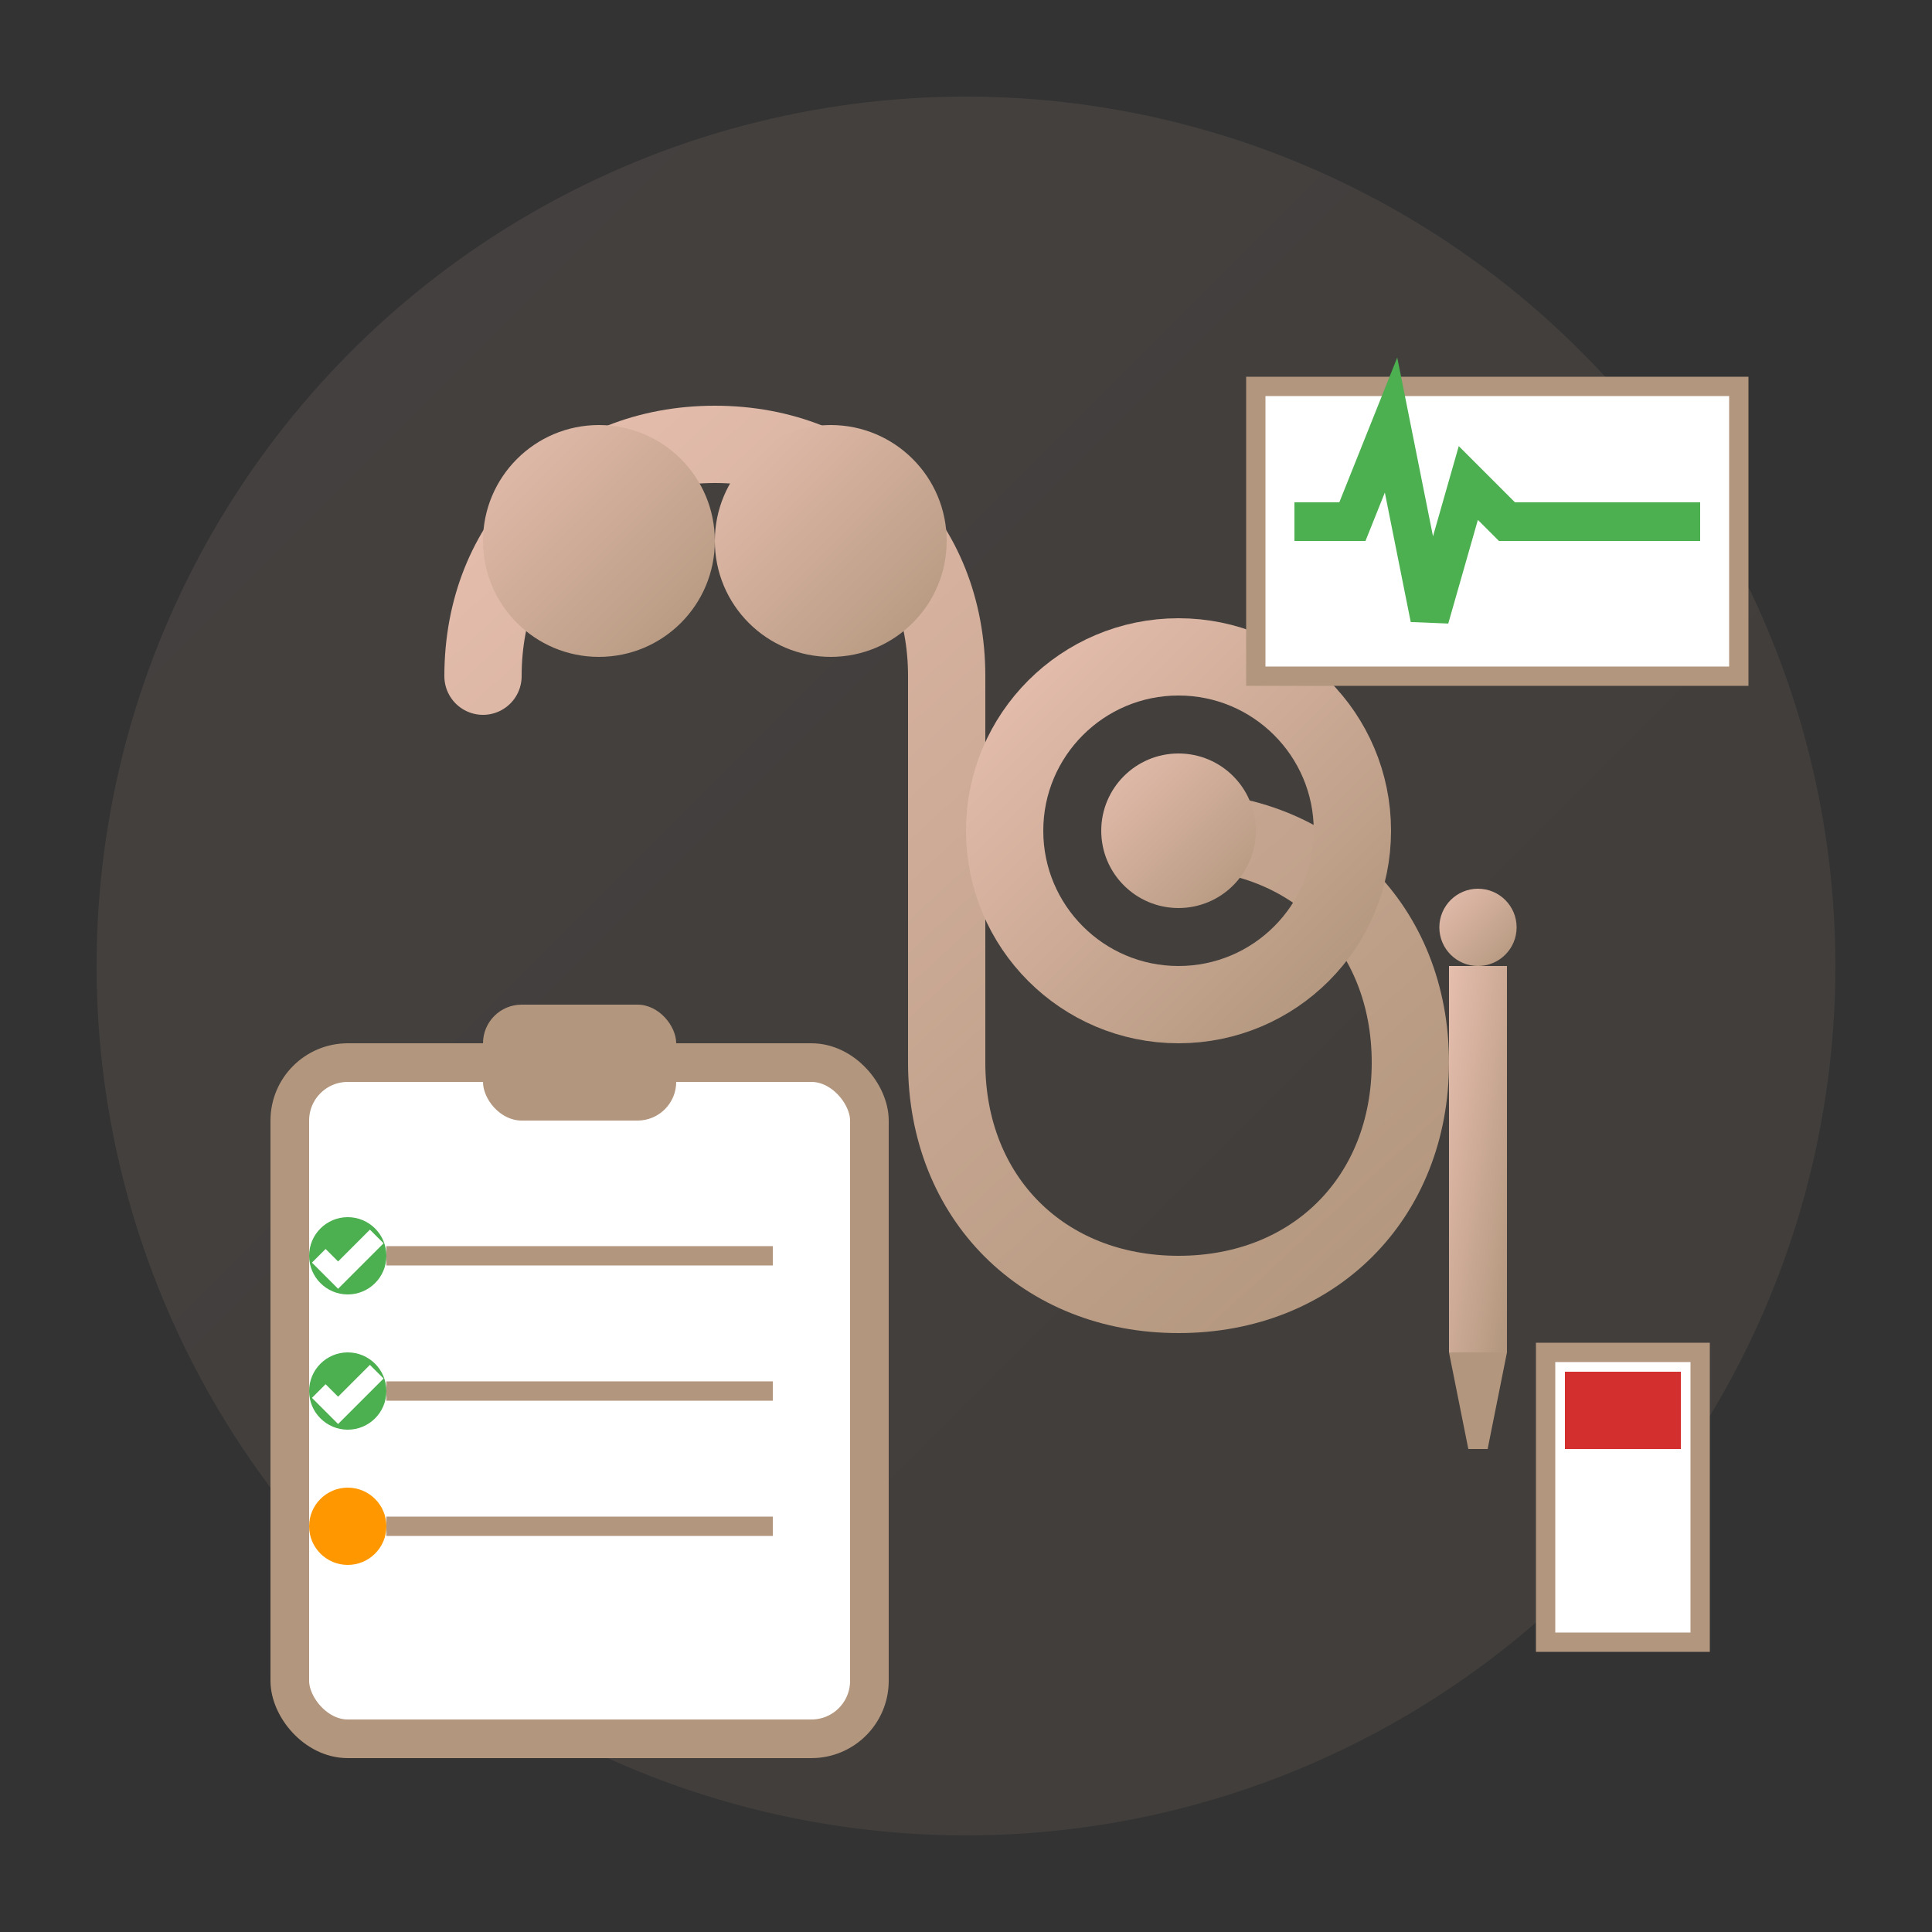
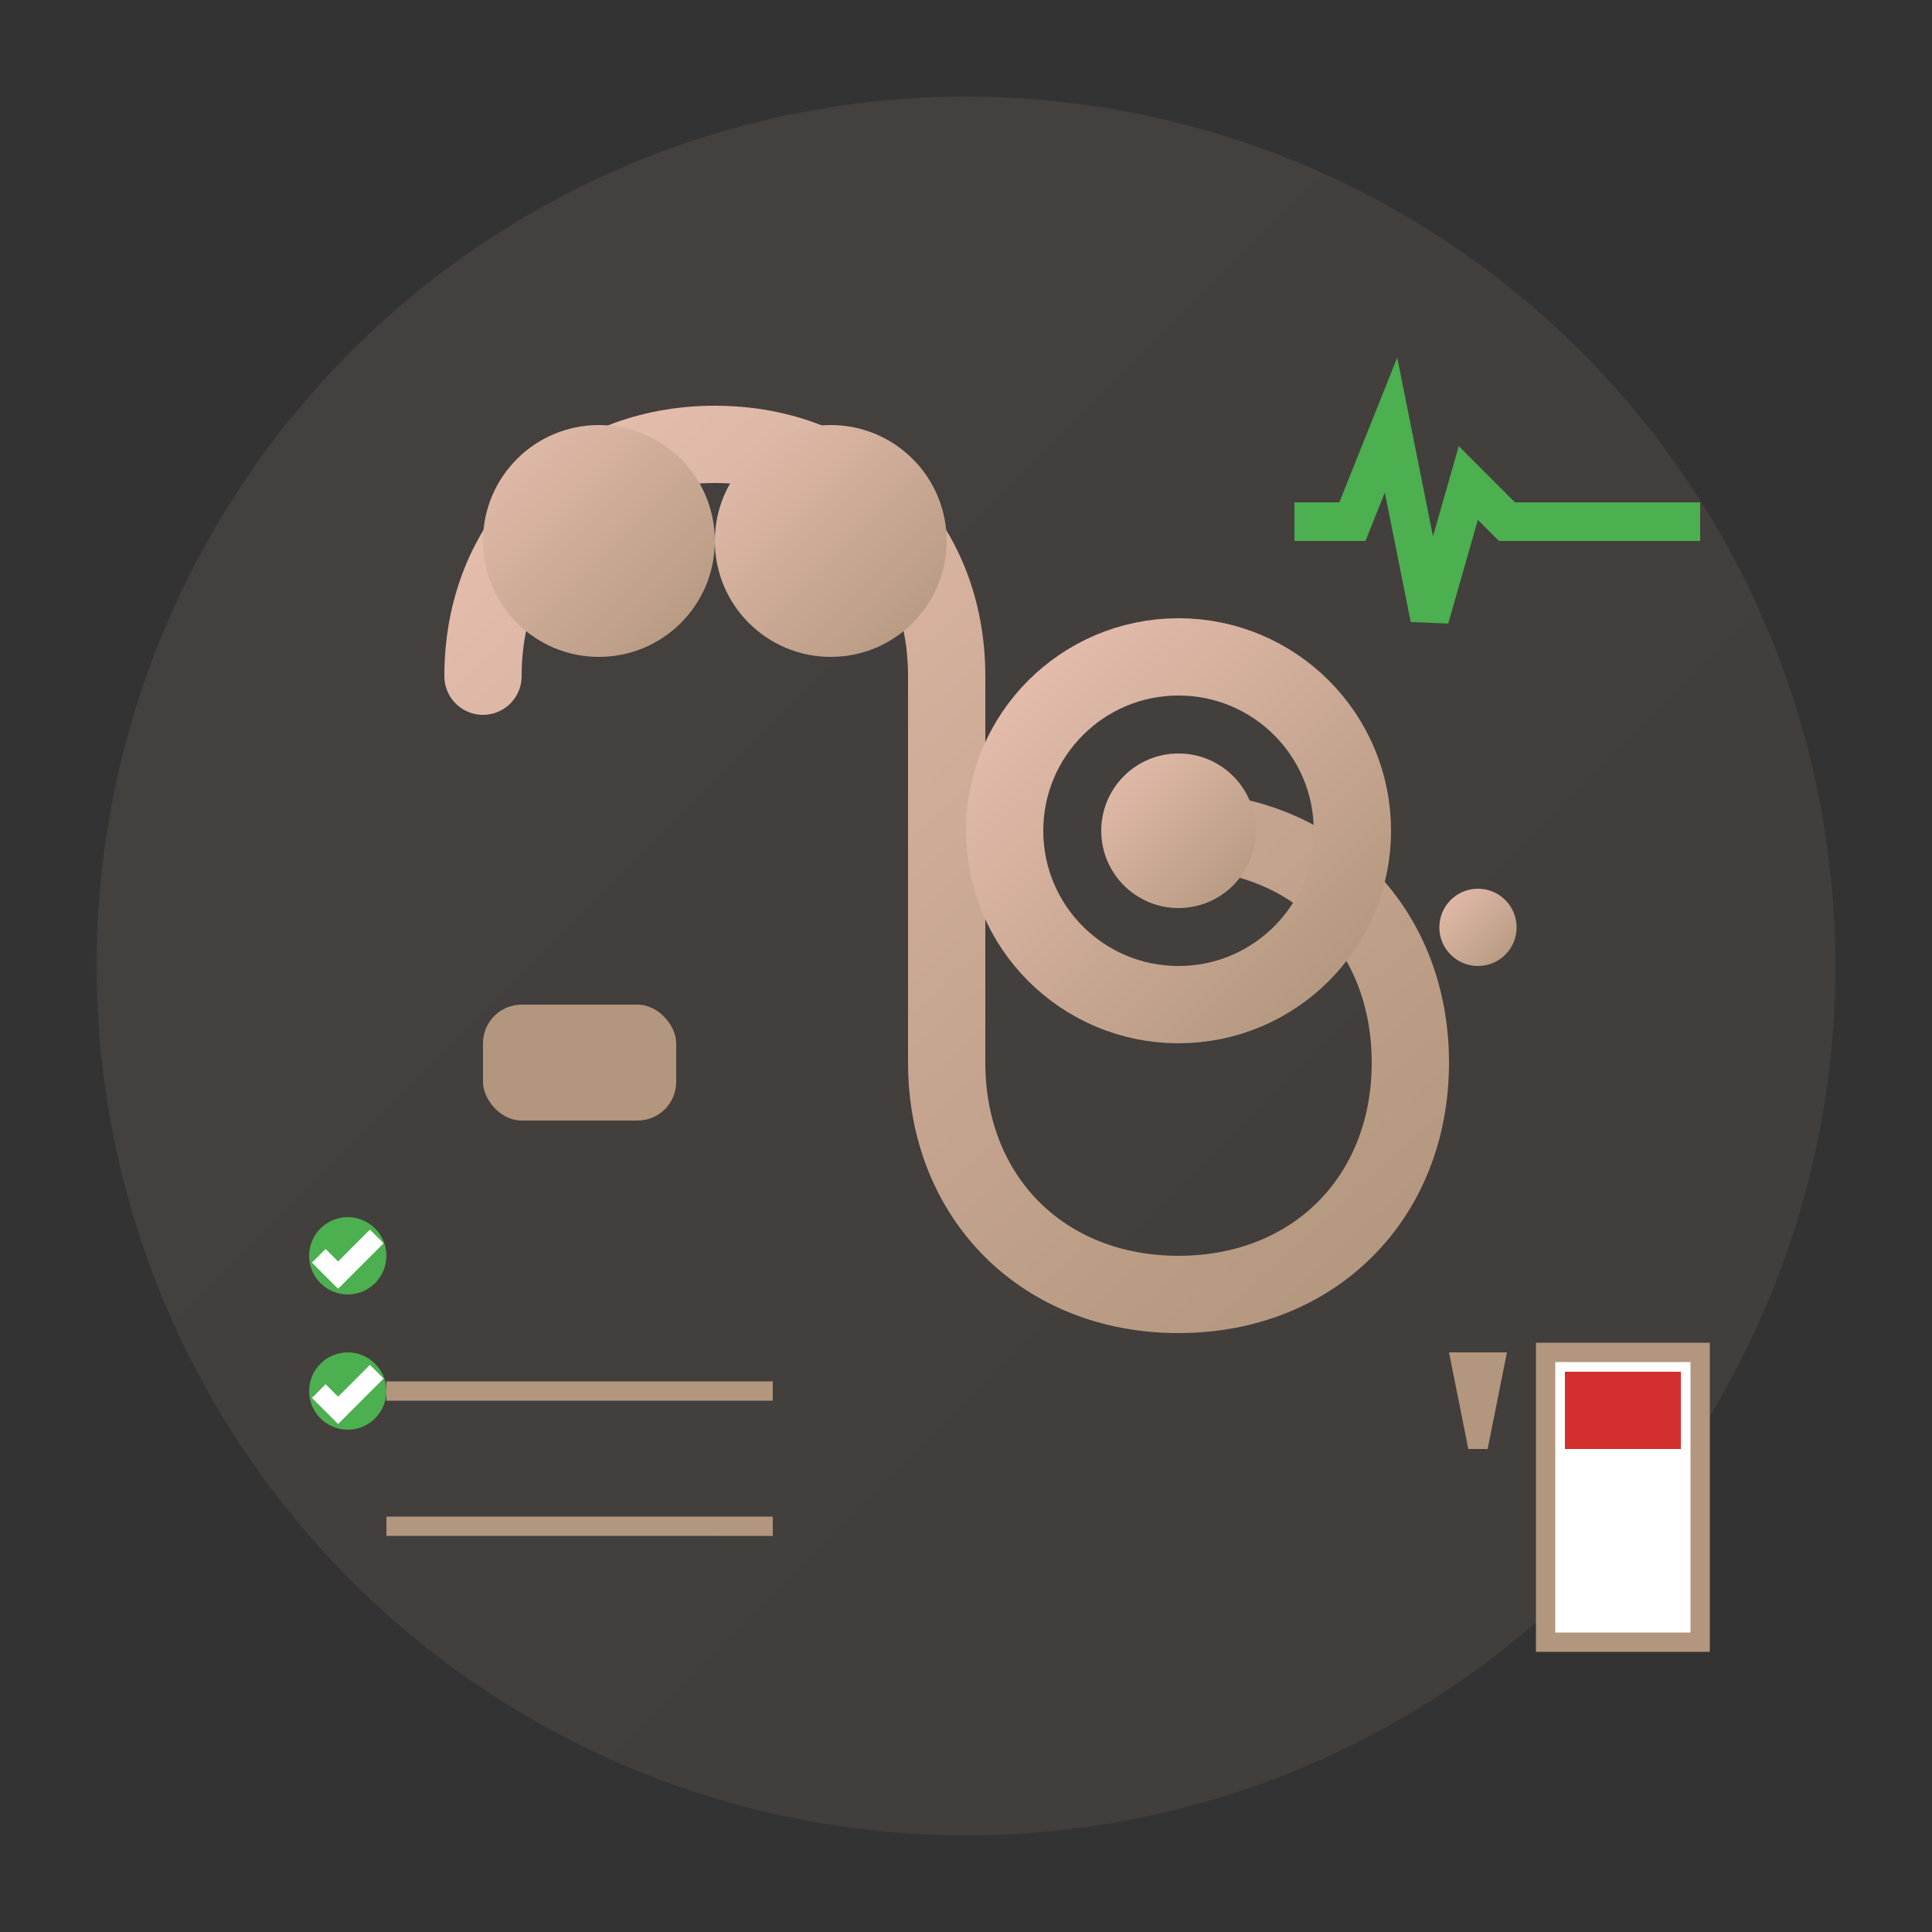
<svg xmlns="http://www.w3.org/2000/svg" viewBox="0 0 100 100" width="100" height="100">
  <rect x="0" y="0" width="100" height="100" fill="#333333" stroke="none" />
  <defs>
    <linearGradient id="preoperatorioGrad" x1="0%" y1="0%" x2="100%" y2="100%">
      <stop offset="0%" style="stop-color:#e6beae" />
      <stop offset="100%" style="stop-color:#b2967d" />
    </linearGradient>
  </defs>
  <circle cx="50" cy="50" r="45" fill="url(#preoperatorioGrad)" opacity="0.1" />
  <path d="M25 35 C25 28, 30 23, 37 23 C44 23, 49 28, 49 35 L49 55 C49 62, 54 67, 61 67 C68 67, 73 62, 73 55 C73 48, 68 43, 61 43" stroke="url(#preoperatorioGrad)" stroke-width="4" fill="none" stroke-linecap="round" />
  <circle cx="31" cy="28" r="6" fill="url(#preoperatorioGrad)" />
  <circle cx="43" cy="28" r="6" fill="url(#preoperatorioGrad)" />
  <circle cx="61" cy="43" r="9" fill="none" stroke="url(#preoperatorioGrad)" stroke-width="4" />
  <circle cx="61" cy="43" r="4" fill="url(#preoperatorioGrad)" />
-   <rect x="15" y="55" width="30" height="35" rx="3" ry="3" fill="#ffffff" stroke="#b2967d" stroke-width="2" />
  <rect x="25" y="52" width="10" height="6" rx="2" ry="2" fill="#b2967d" />
-   <line x1="20" y1="65" x2="40" y2="65" stroke="#b2967d" stroke-width="1" />
  <circle cx="18" cy="65" r="2" fill="#4caf50" />
  <path d="M16.5,65 L17.5,66 L19.5,64" stroke="#ffffff" stroke-width="1" fill="none" />
  <line x1="20" y1="72" x2="40" y2="72" stroke="#b2967d" stroke-width="1" />
  <circle cx="18" cy="72" r="2" fill="#4caf50" />
  <path d="M16.5,72 L17.5,73 L19.5,71" stroke="#ffffff" stroke-width="1" fill="none" />
  <line x1="20" y1="79" x2="40" y2="79" stroke="#b2967d" stroke-width="1" />
-   <circle cx="18" cy="79" r="2" fill="#ff9800" />
-   <rect x="65" y="20" width="25" height="15" fill="#ffffff" stroke="#b2967d" stroke-width="1" />
  <path d="M67,27 L70,27 L72,22 L74,32 L76,25 L78,27 L88,27" stroke="#4caf50" stroke-width="2" fill="none" />
-   <rect x="75" y="50" width="3" height="20" fill="url(#preoperatorioGrad)" />
  <circle cx="76.5" cy="48" r="2" fill="url(#preoperatorioGrad)" />
  <polygon points="75,70 78,70 77,75 76,75" fill="#b2967d" />
  <rect x="80" y="70" width="8" height="15" fill="#ffffff" stroke="#b2967d" stroke-width="1" />
  <rect x="81" y="71" width="6" height="4" fill="#d32f2f" />
</svg>